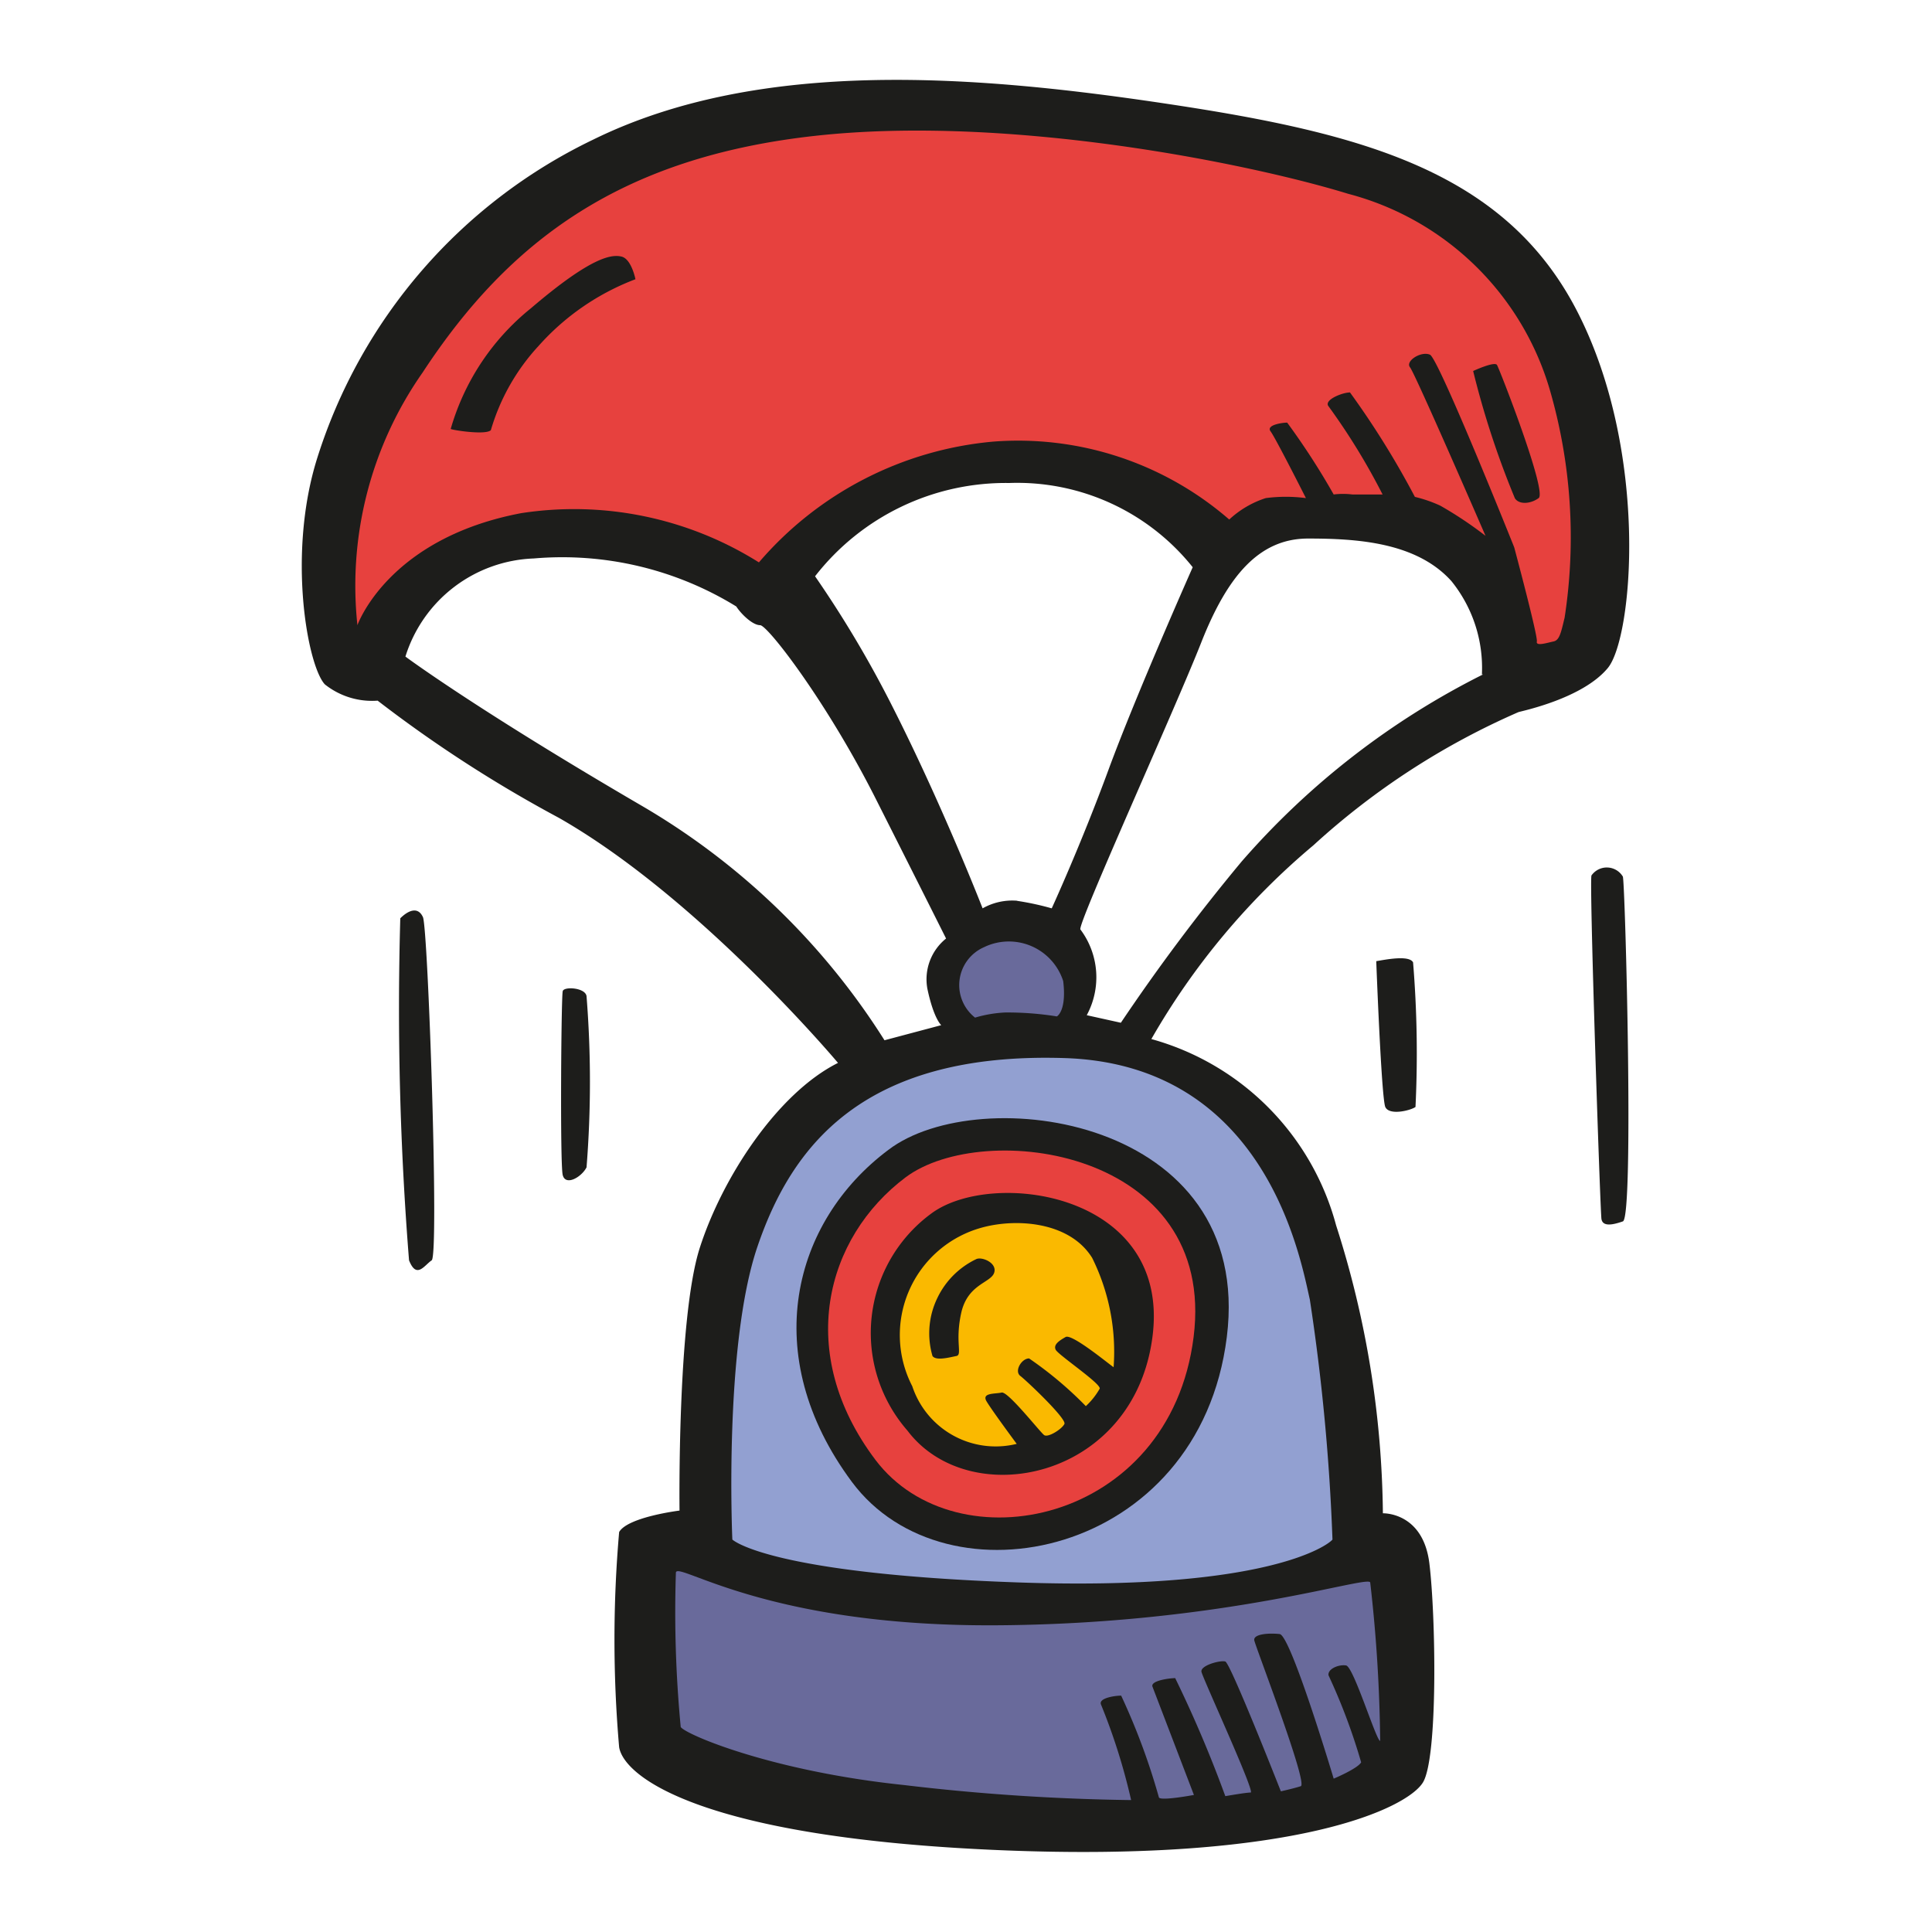
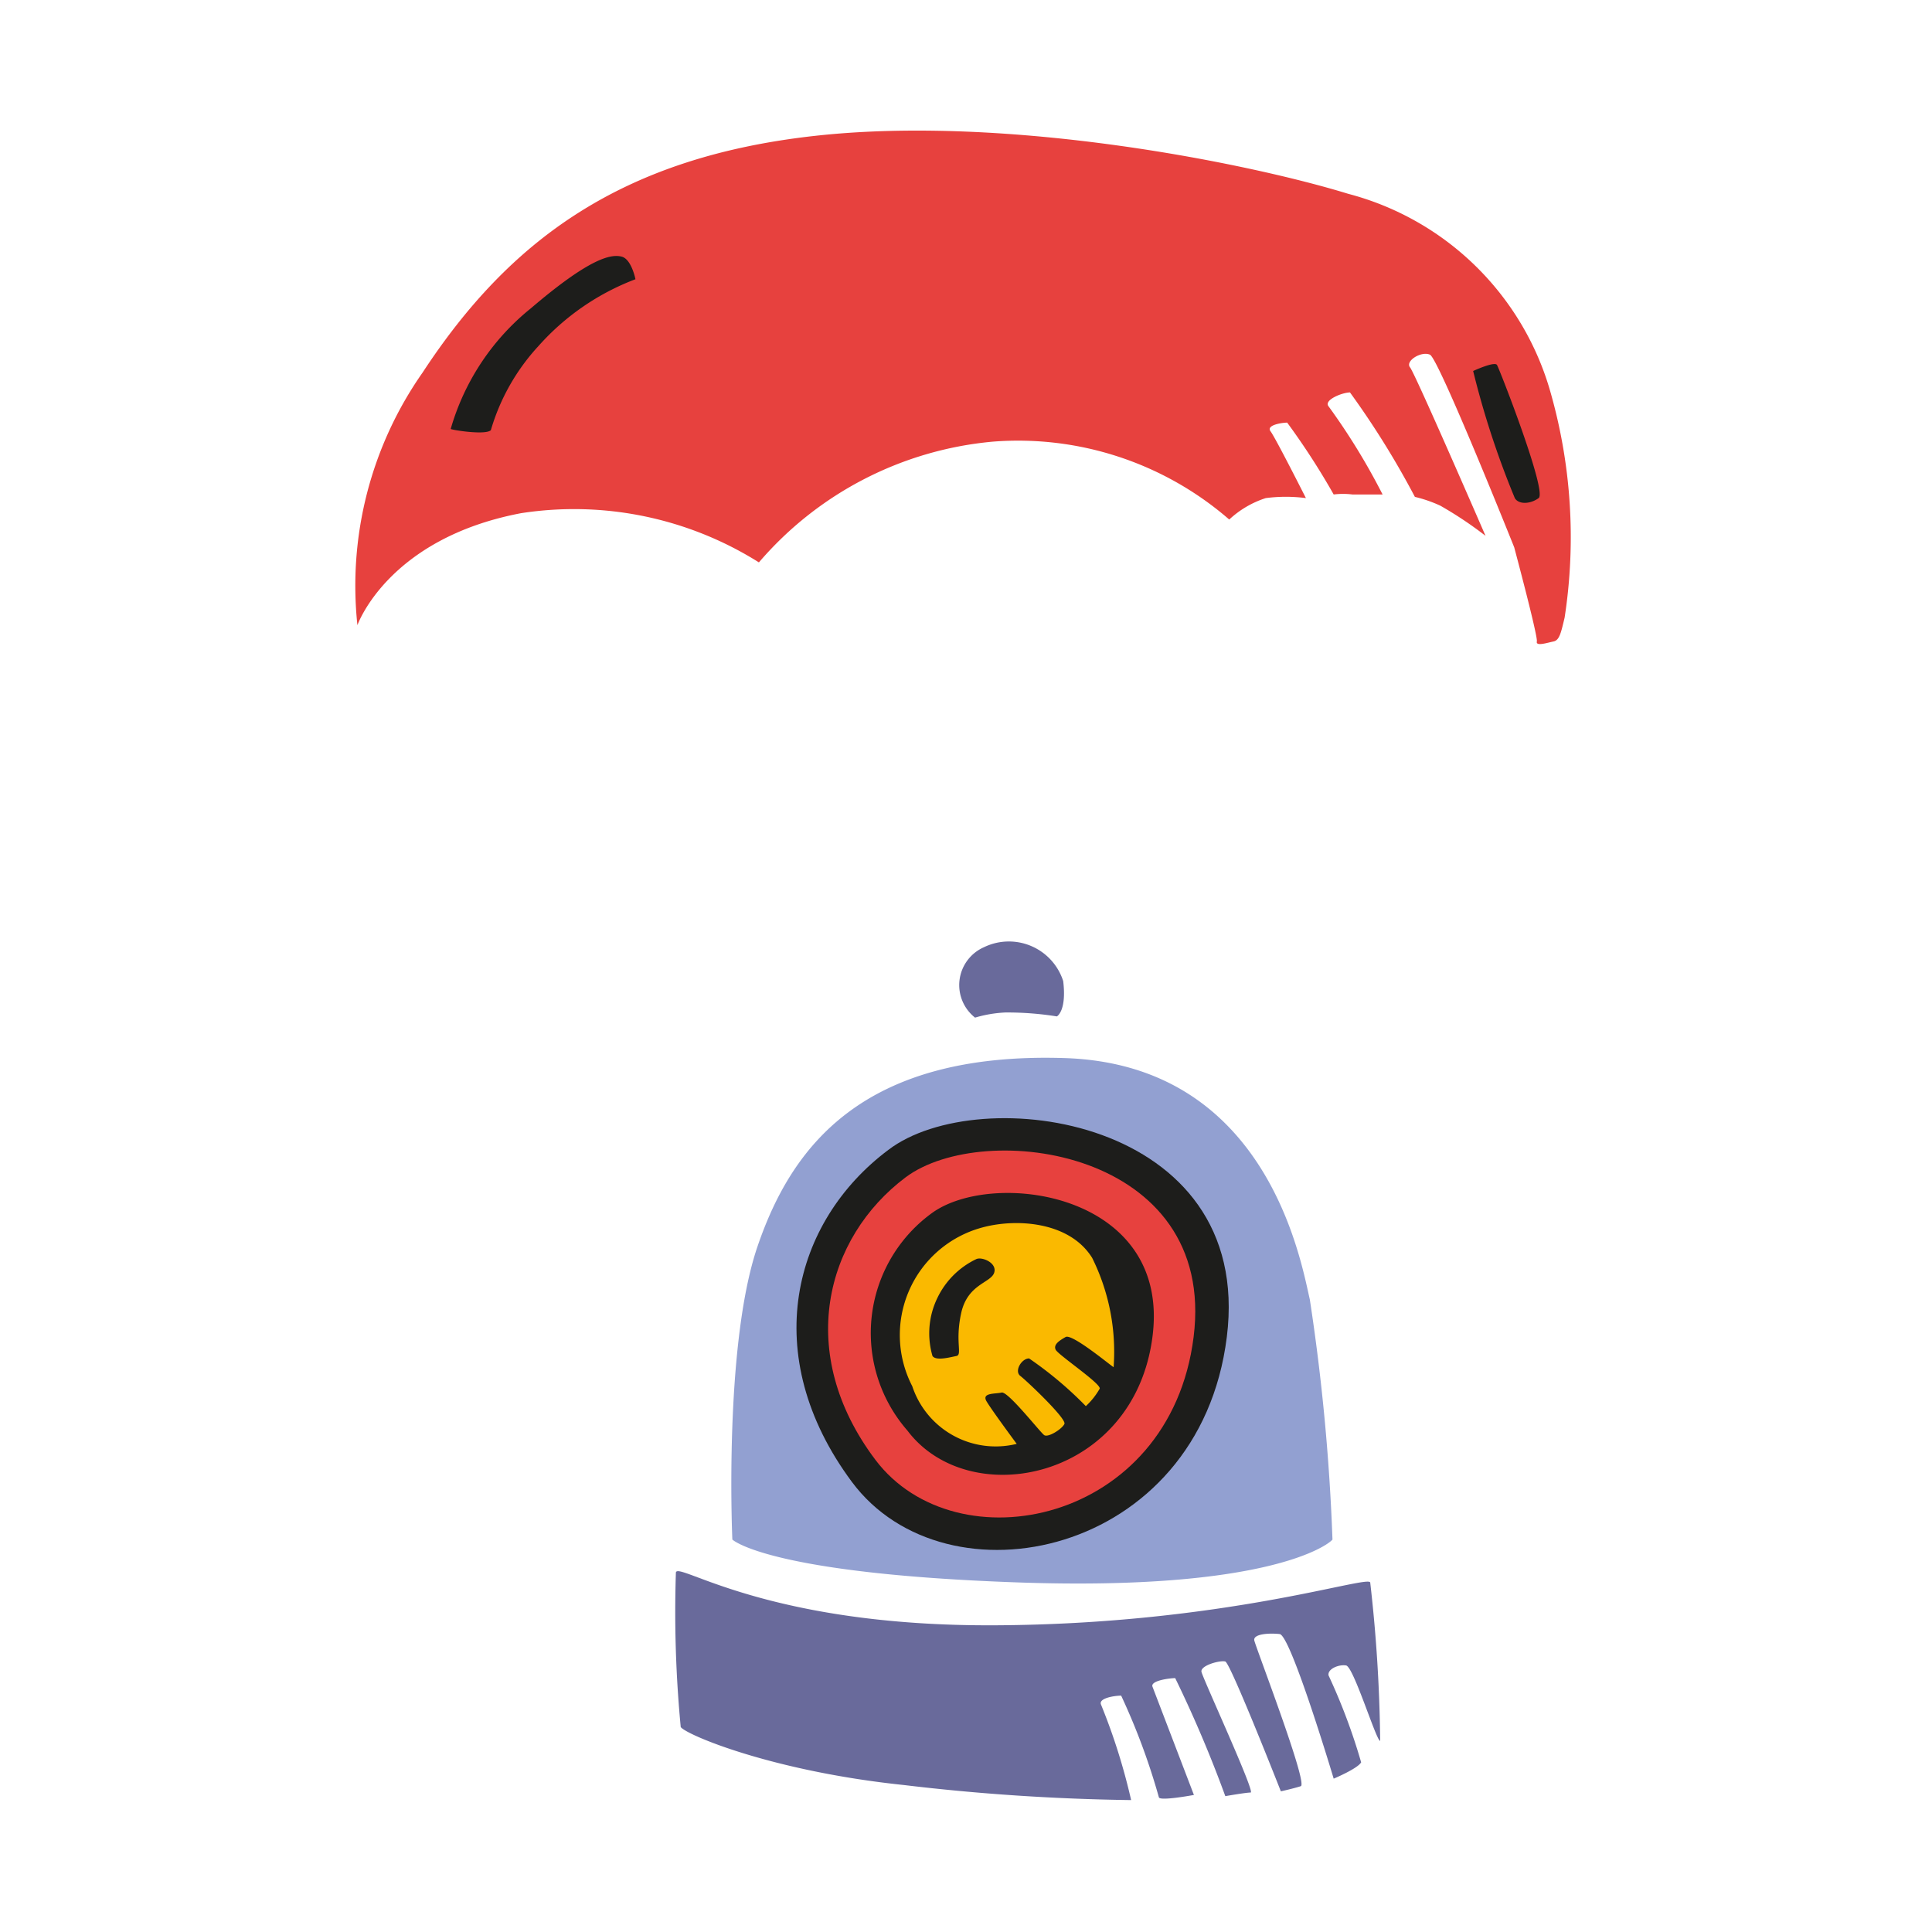
<svg xmlns="http://www.w3.org/2000/svg" width="800px" height="800px" viewBox="0 0 64 64">
-   <path d="m18.64 32.84c-.05.25-.09 5.7 0 6.08s.62.08.79-.25a35.81 35.81 0 0 0 0-5.67c-.04-.29-.77-.33-.79-.16zm34.62-10.71c.83-1 1.38-7.13-1-11.79s-7.12-5.92-13.46-6.88-13.58-1.58-19.16 1.17a17.54 17.54 0 0 0 -9.13 10.54c-1 3.17-.33 6.87.25 7.5a2.51 2.51 0 0 0 1.75.54 43.39 43.39 0 0 0 6 3.88c4.67 2.66 9.25 8.12 9.25 8.12-2 1-3.83 3.79-4.58 6.13s-.67 8.7-.67 8.7-1.71.21-2 .71a41.06 41.06 0 0 0 0 7.13c.17 1 2.79 3 12.63 3.41s13.5-1.41 14-2.25.42-5.54.21-7.25-1.54-1.66-1.54-1.66a32.08 32.08 0 0 0 -1.55-9.54 8.75 8.75 0 0 0 -6.12-6.17 23.82 23.82 0 0 1 5.37-6.42 24.62 24.62 0 0 1 6.79-4.41c.17-.05 2.13-.46 2.96-1.46zm-22.54 10.62c.21 1 .46 1.21.46 1.21l-1.88.5a23.51 23.51 0 0 0 -8.08-7.79c-5.5-3.21-7.79-4.92-7.79-4.92a4.63 4.63 0 0 1 4.25-3.25 11 11 0 0 1 6.71 1.59c.16.25.54.62.79.62s2.21 2.54 3.83 5.75 2.33 4.63 2.33 4.63a1.73 1.73 0 0 0 -.62 1.66zm3-2.91a2 2 0 0 0 -1.17.25s-1.33-3.42-3-6.71a36.47 36.47 0 0 0 -2.55-4.29 8 8 0 0 1 6.43-3.09 7.44 7.44 0 0 1 6.08 2.79s-1.87 4.21-2.79 6.71-1.88 4.59-1.88 4.59a9.23 9.23 0 0 0 -1.16-.25zm15.41-7.5a26.06 26.06 0 0 0 -8 6.2 65.13 65.13 0 0 0 -4 5.34l-1.13-.25a2.64 2.64 0 0 0 -.21-2.84c-.12-.14 3.13-7.29 4-9.5s1.92-3.45 3.54-3.45 3.59.12 4.75 1.41a4.57 4.57 0 0 1 1.01 3.09zm-35.87 8.08a104.84 104.84 0 0 0 .29 11.33c.25.63.5.17.75 0s-.12-11-.29-11.37-.5-.21-.75.04zm39.46-1.42c-.08.17.29 11.13.33 11.38s.34.21.71.08.08-11.08 0-11.42a.62.62 0 0 0 -1.04-.04zm-7.13 2.84s.17 4.54.3 4.83.83.12 1 0a36.81 36.81 0 0 0 -.08-4.79c-.13-.25-.92-.09-1.22-.04z" fill="#1d1d1b" />
  <path d="m32.59 31.38a1.89 1.89 0 0 1 2.63 1.12c.12 1-.21 1.17-.21 1.17a10.37 10.37 0 0 0 -1.71-.13 4.18 4.18 0 0 0 -1 .17 1.37 1.37 0 0 1 .29-2.33z" fill="#696a9b" />
  <path d="m11.84 20.71a12.3 12.3 0 0 1 2.16-8.37c2.87-4.38 6.58-7.13 13-7.84s14.41.92 17.66 1.92a9.46 9.46 0 0 1 6.67 6.46 17.52 17.52 0 0 1 .5 7.58c-.12.5-.17.75-.37.79s-.59.17-.55 0-.75-3.12-.75-3.12-2.5-6.25-2.79-6.38-.83.21-.66.42 2.5 5.58 2.5 5.58a12.73 12.73 0 0 0 -1.5-1 4.47 4.47 0 0 0 -.84-.29 28.47 28.47 0 0 0 -2.15-3.46c-.25 0-.88.25-.71.46a21.61 21.61 0 0 1 1.79 2.92c-.16 0-.62 0-1 0a2.57 2.57 0 0 0 -.62 0 24.16 24.16 0 0 0 -1.54-2.38c-.17 0-.71.08-.55.29s1.17 2.21 1.17 2.21a5.16 5.16 0 0 0 -1.33 0 3.23 3.23 0 0 0 -1.21.71 10.67 10.67 0 0 0 -7.83-2.58 11.58 11.58 0 0 0 -7.75 4 11.5 11.5 0 0 0 -7.88-1.63c-4.42.84-5.42 3.71-5.42 3.71z" fill="#e7413e" />
  <path d="m48.8 12.29s.71-.33.79-.2 1.67 4.2 1.38 4.41-.67.21-.79 0a29.1 29.1 0 0 1 -1.38-4.21z" fill="#1d1d1b" />
  <path d="m14.93 14.21a7.94 7.94 0 0 1 2.66-4c2-1.71 2.67-1.79 3-1.71s.46.75.46.75a8.16 8.16 0 0 0 -3.21 2.21 7 7 0 0 0 -1.58 2.79c-.17.17-1.26 0-1.33-.04z" fill="#1d1d1b" />
  <path d="m24.26 51s-.29-6.41.83-9.7 3.46-6.46 10.17-6.25 7.83 6.7 8.13 8a69 69 0 0 1 .75 7.95c-.13.17-2.13 1.71-10.42 1.42s-9.46-1.42-9.46-1.42z" fill="#92a0d1" />
  <path d="m29.43 38.09c3-2.29 12.12-1.09 11.21 6.2s-9.3 9-12.42 4.8-1.96-8.63 1.21-11z" fill="#1d1d1b" />
  <path d="m30 39c2.59-1.94 10.32-.92 9.54 5.29s-7.87 7.61-10.54 4.07-1.66-7.36 1-9.36z" fill="#e7413e" />
  <path d="m30.85 40.2c2-1.49 7.93-.71 7.33 4.06s-6.07 5.85-8.12 3.13a4.91 4.91 0 0 1 .79-7.19z" fill="#1d1d1b" />
  <path d="m32.51 40.67c1.14-.32 2.92-.21 3.67 1a7 7 0 0 1 .71 3.62c-.13-.08-1.38-1.12-1.59-1s-.41.25-.33.42 1.5 1.12 1.46 1.29a2.41 2.41 0 0 1 -.46.58 12.49 12.49 0 0 0 -1.88-1.58c-.25 0-.5.42-.29.58s1.54 1.42 1.46 1.59-.54.46-.67.37-1.2-1.46-1.41-1.41-.67 0-.5.29 1 1.41 1 1.41a2.91 2.91 0 0 1 -3.46-1.91 3.69 3.69 0 0 1 2.29-5.25z" fill="#fab900" />
  <path d="m32.34 41.71c.19-.09.71.13.59.46s-.88.37-1.09 1.33.05 1.38-.16 1.42-.67.17-.79 0a2.68 2.68 0 0 1 .16-1.92 2.73 2.73 0 0 1 1.29-1.29z" fill="#1d1d1b" />
  <path d="m22.39 52.09c.07-.37 3 1.79 10.58 1.75s12.33-1.67 12.42-1.42a50.11 50.11 0 0 1 .33 5.25c-.13 0-.88-2.46-1.13-2.5s-.62.12-.58.33a19.84 19.84 0 0 1 1.08 2.88c-.12.21-.91.54-.91.54s-1.42-4.75-1.79-4.79-.88 0-.84.21 1.79 4.75 1.54 4.83-.66.17-.66.17-1.67-4.25-1.84-4.3-.83.13-.79.34 1.79 4 1.63 4-.84.12-.84.12a40.86 40.86 0 0 0 -1.66-3.91c-.17 0-.84.08-.75.29l1.37 3.58s-1.12.21-1.16.08a22 22 0 0 0 -1.25-3.37c-.21 0-.75.08-.67.29a20.25 20.25 0 0 1 1 3.17 71 71 0 0 1 -7.54-.5c-4.38-.46-7.21-1.67-7.38-1.92a40 40 0 0 1 -.16-5.12z" fill="#696a9b" />
</svg>